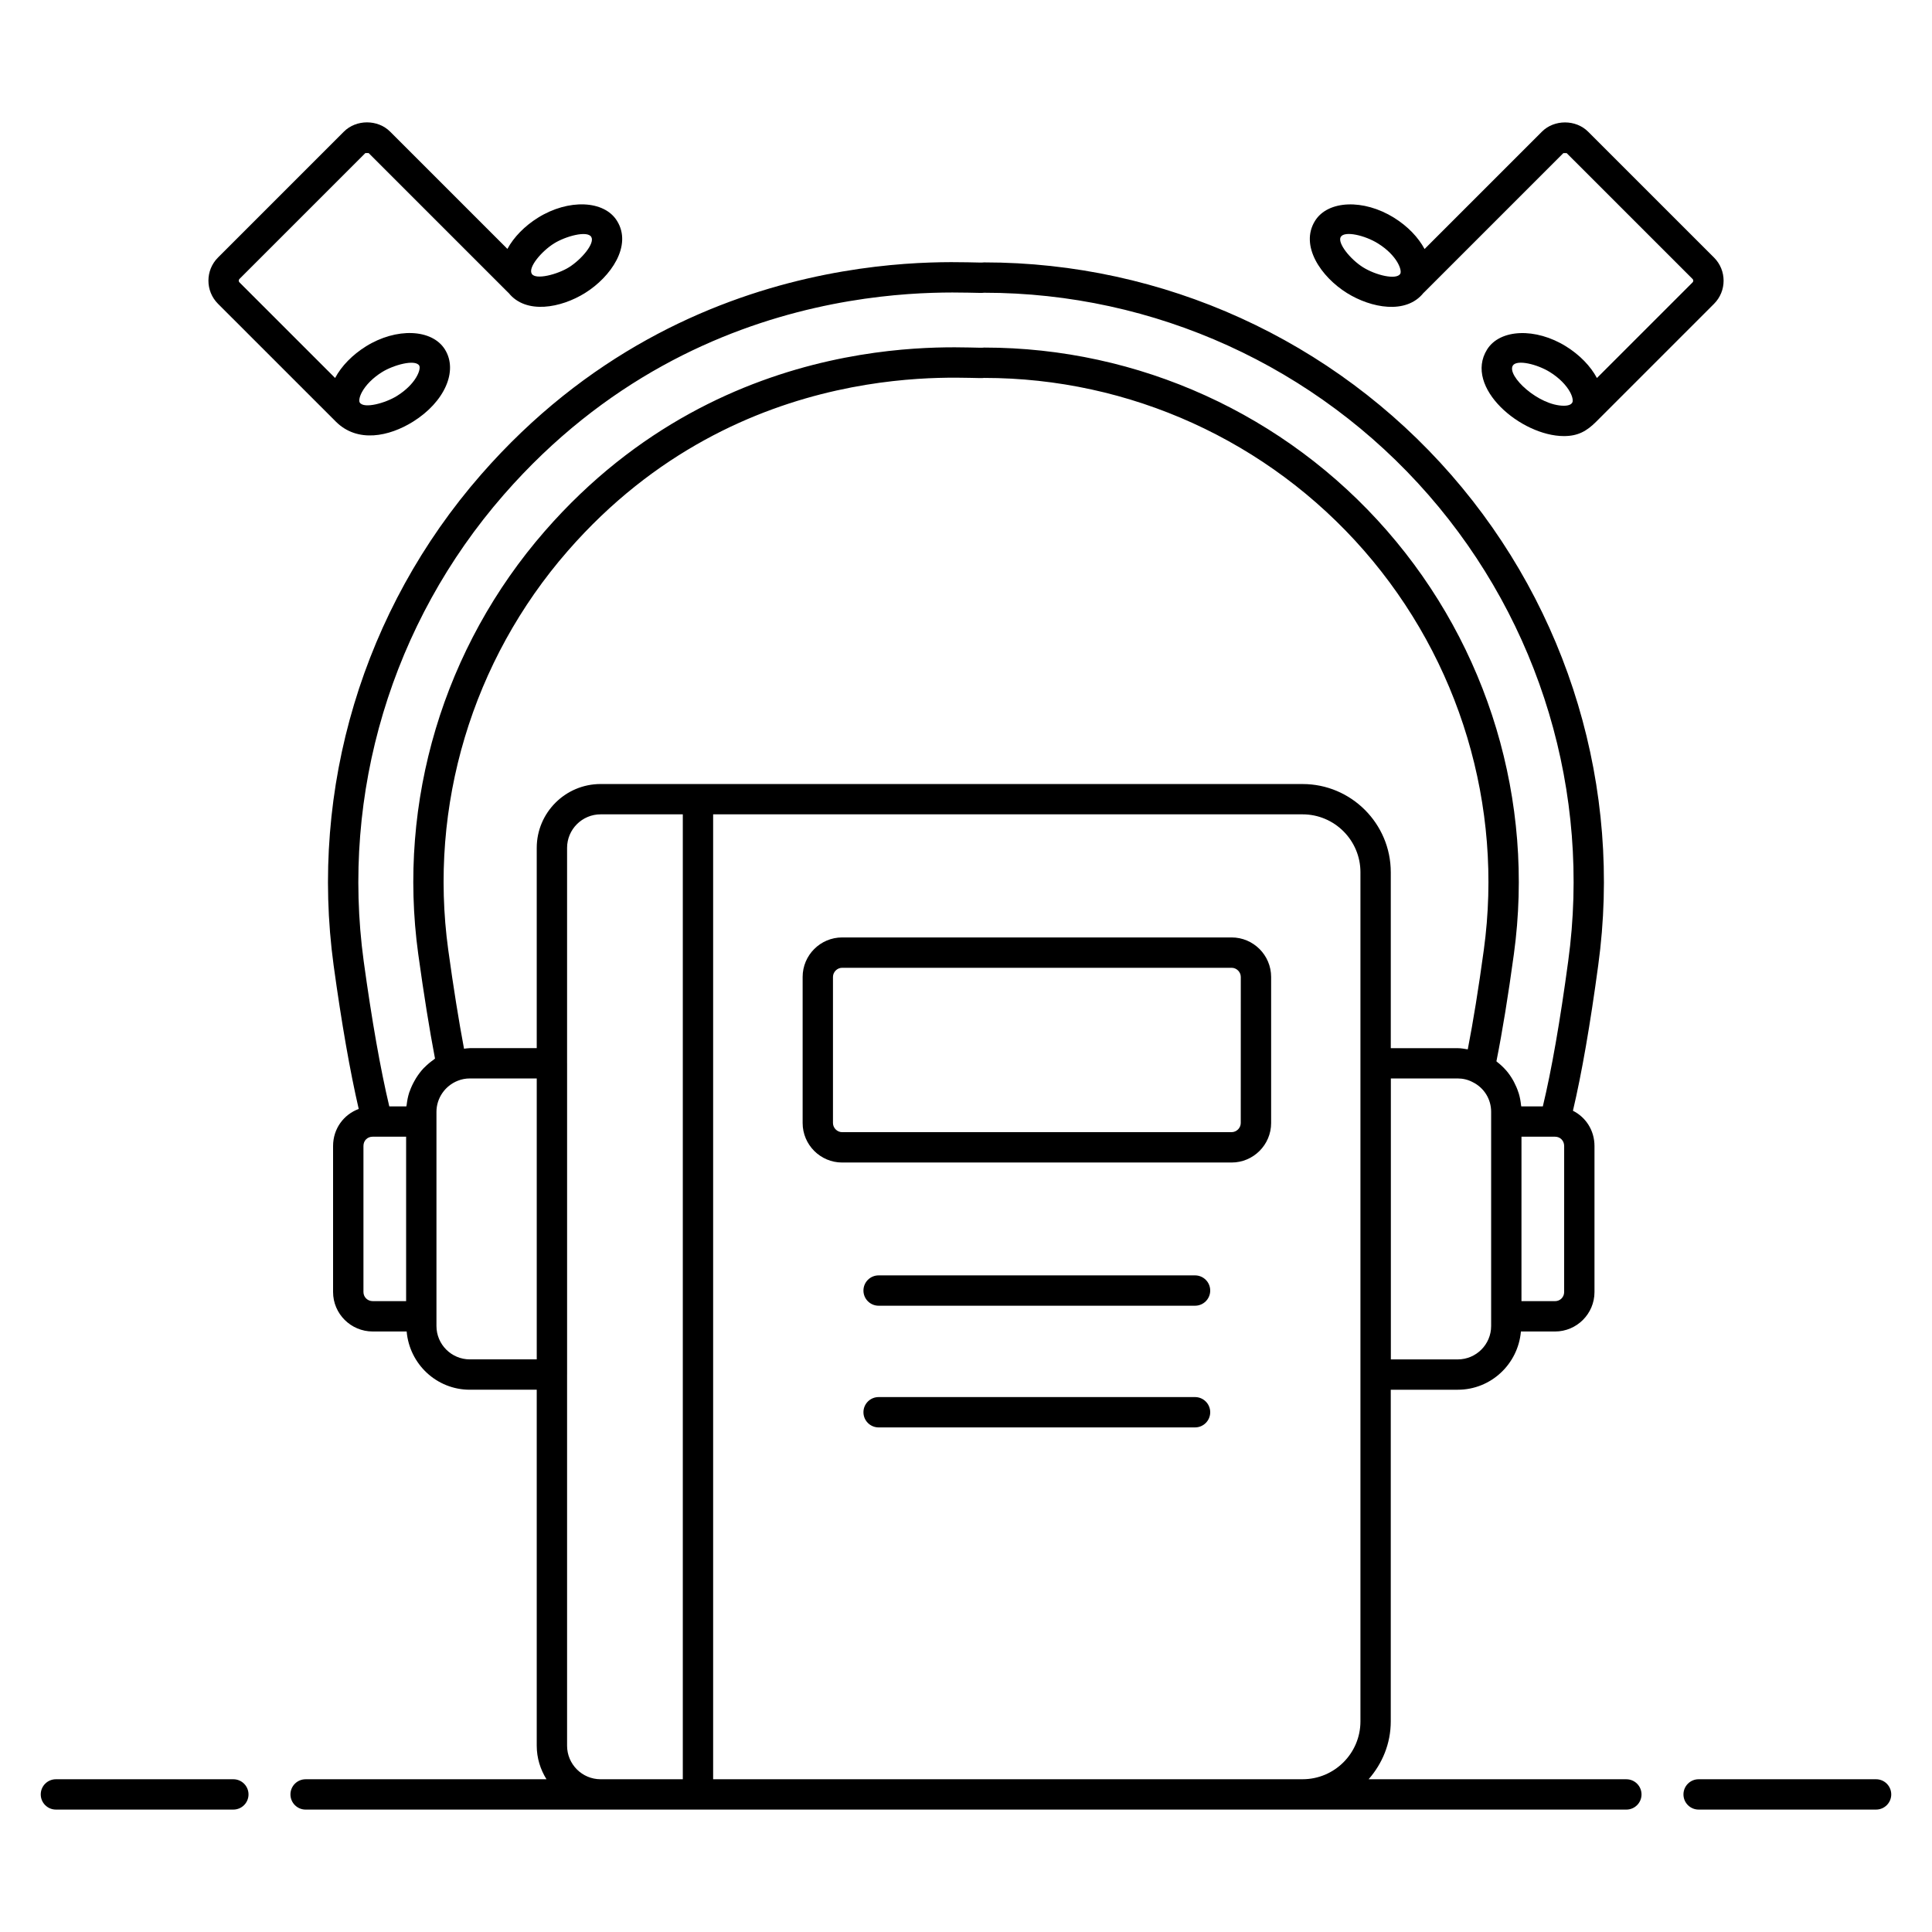
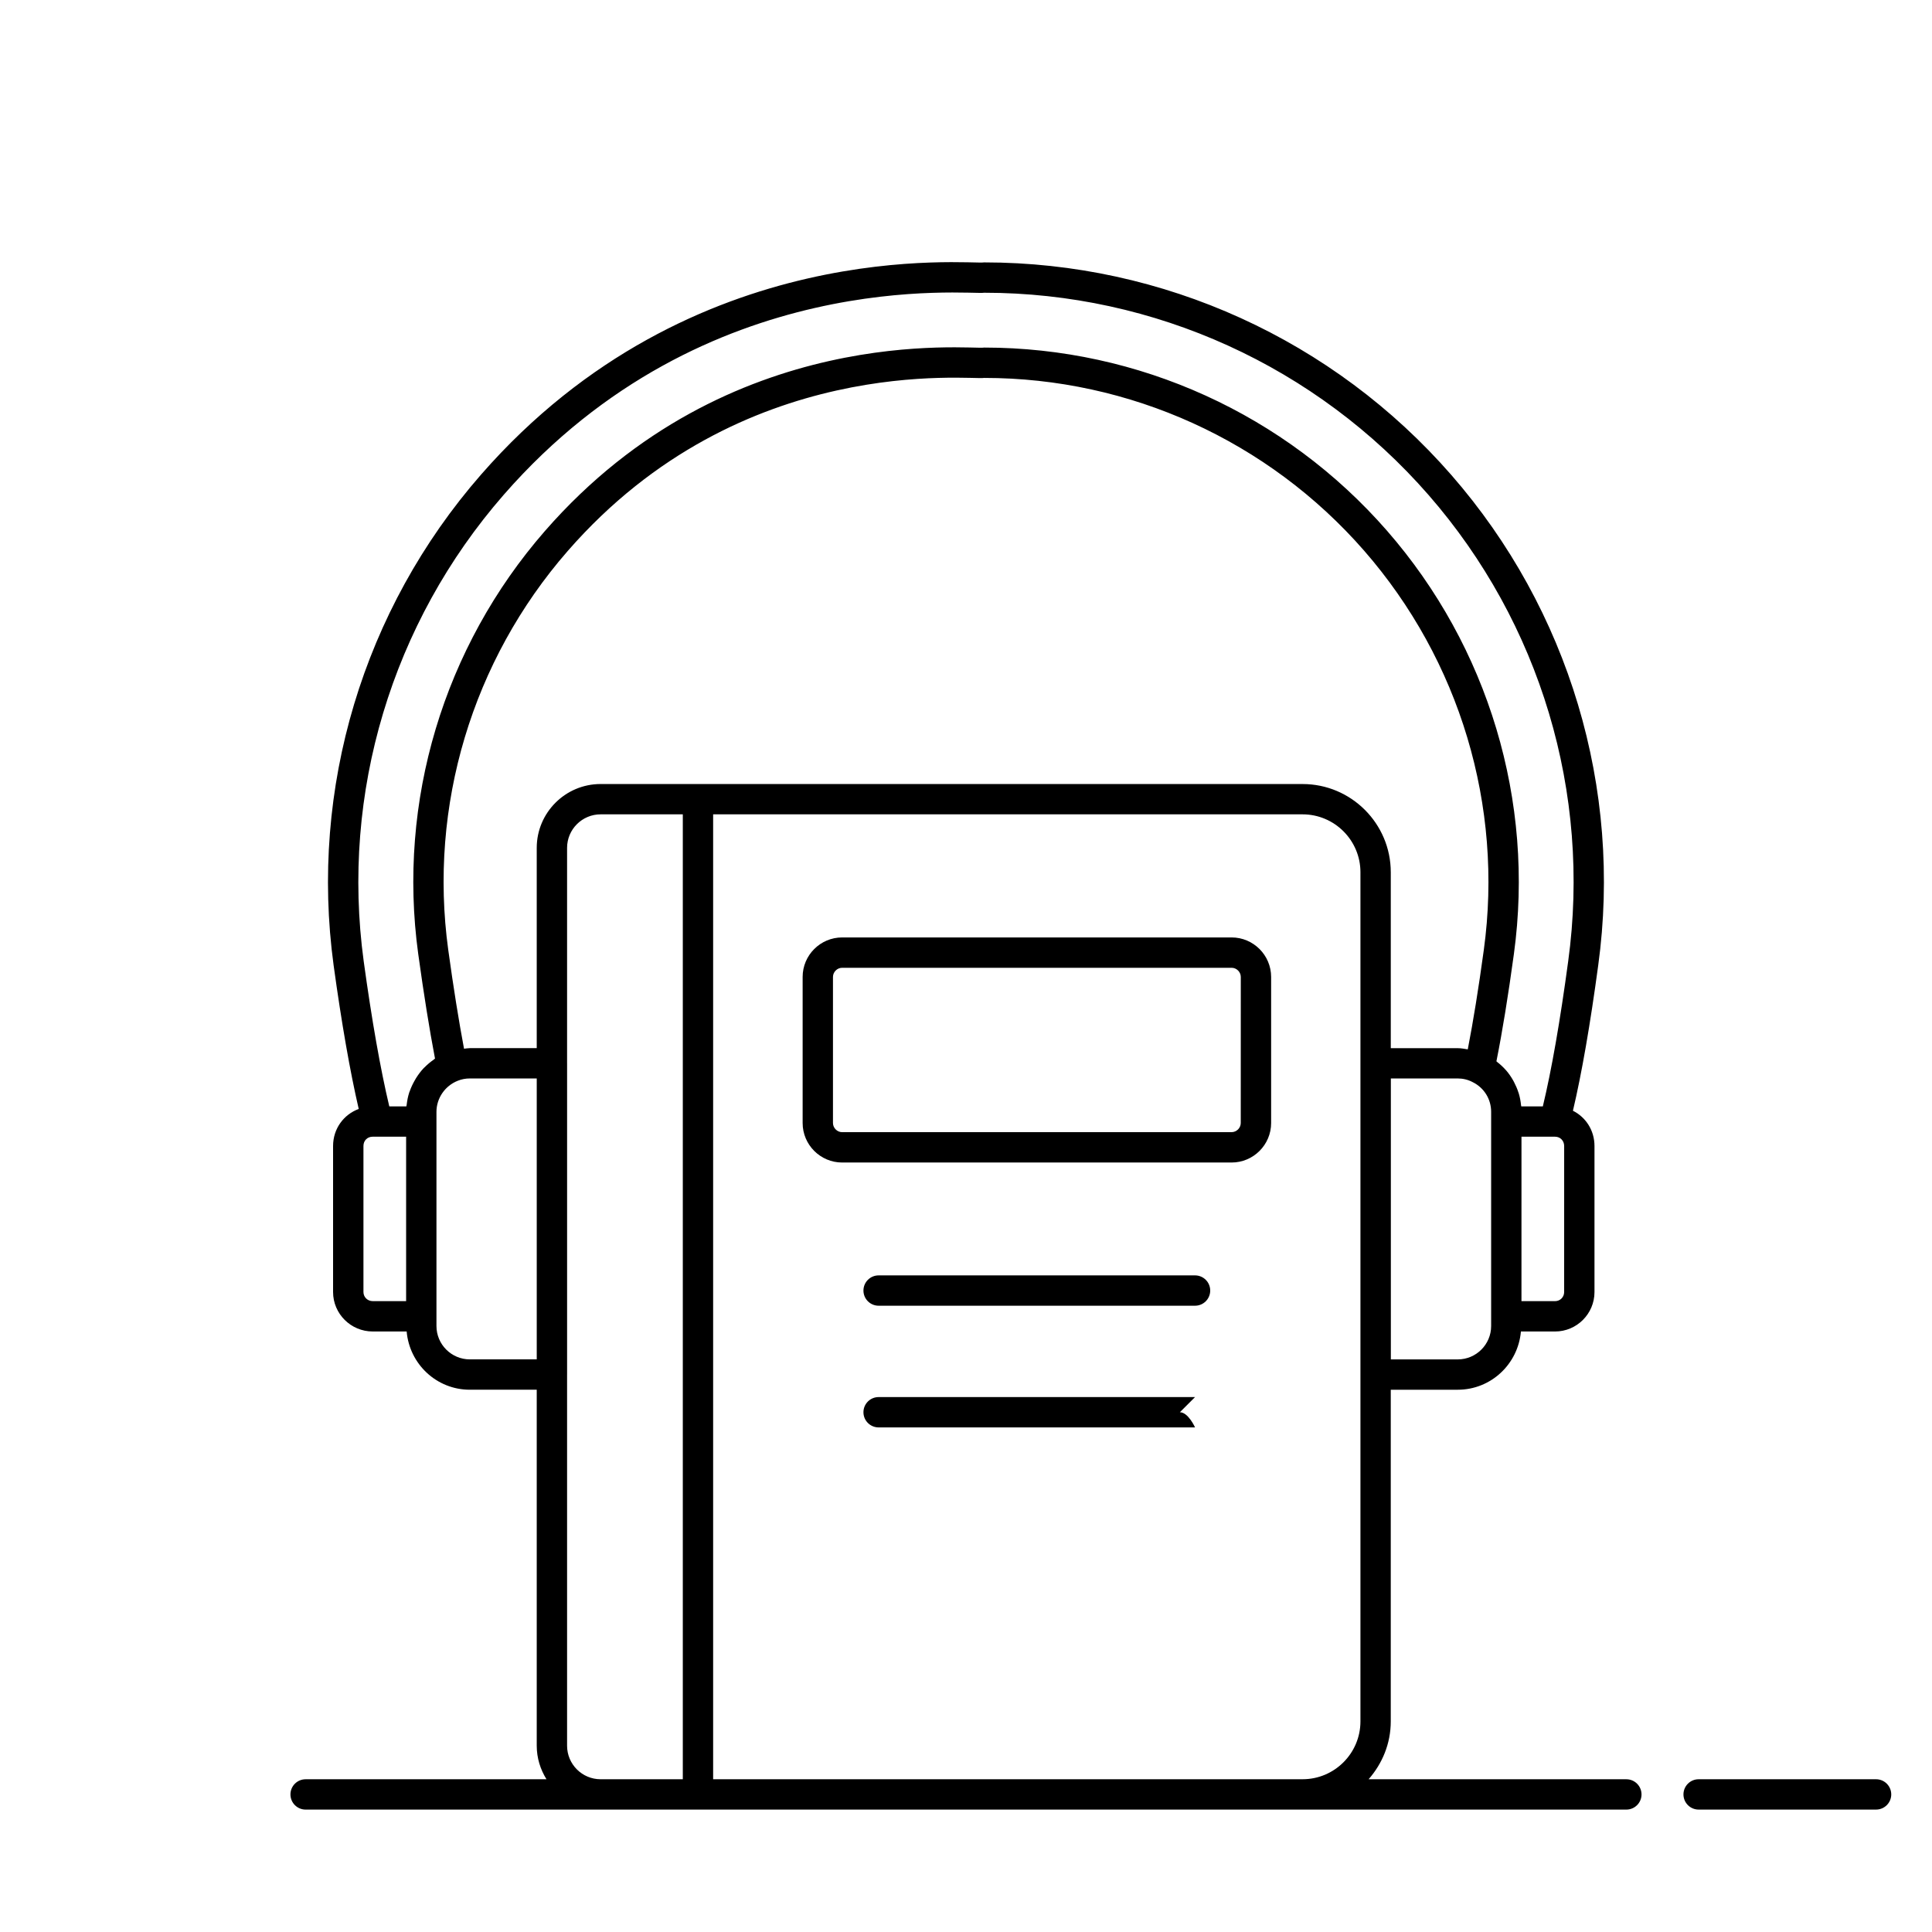
<svg xmlns="http://www.w3.org/2000/svg" fill="#000000" width="800px" height="800px" version="1.1" viewBox="144 144 512 512">
  <g>
    <path d="m641.18 615.52h-47.027c-2.219 0-4.019 1.801-4.019 4.019s1.801 4.019 4.019 4.019h47.027c2.219 0 4.019-1.801 4.019-4.019s-1.801-4.019-4.019-4.019z" />
-     <path d="m205.84 615.52h-47.023c-2.219 0-4.019 1.801-4.019 4.019s1.801 4.019 4.019 4.019h47.023c2.219 0 4.019-1.801 4.019-4.019s-1.801-4.019-4.019-4.019z" />
    <path d="m575 615.52h-68.305c3.609-4.113 5.871-9.441 5.871-15.332v-87.895h17.758c8.812 0 15.984-6.812 16.734-15.434h9.043c5.762 0 10.453-4.691 10.453-10.453v-38.699c0-4.156-2.309-7.637-5.711-9.348 2.328-9.863 4.574-22.785 6.695-38.5 6.43-46.875-7.754-94.246-38.91-129.97-31.238-35.812-76.371-56.352-123.83-56.352-3.336 0.668-77.258-7.984-133.35 56.277-31.195 35.734-45.422 83.129-39.031 130.04 2.106 15.285 4.336 28.043 6.648 38.031-4 1.473-6.797 5.246-6.797 9.82v38.699c0 5.762 4.711 10.453 10.504 10.453h8.996c0.746 8.621 7.922 15.434 16.734 15.434h17.738v94.348c0 3.266 0.973 6.293 2.582 8.883h-63.832c-2.219 0-4.019 1.801-4.019 4.019s1.801 4.019 4.019 4.019h350.01c2.219 0 4.019-1.801 4.019-4.019s-1.801-4.019-4.019-4.019zm-35.832-174.57v54.461c0 4.875-3.969 8.844-8.84 8.844h-17.738v-74.453h17.738c1.383 0 2.711 0.32 3.957 0.98 3.008 1.484 4.883 4.496 4.883 7.863zm19.348 45.453c0 1.352-1.062 2.414-2.414 2.414h-8.898l0.004-43.578h8.898c1.375 0 2.414 1.059 2.414 2.465zm-306.89 2.41h-8.844c-1.383 0-2.465-1.059-2.465-2.414v-38.699c0-1.43 1.035-2.465 2.465-2.465h8.844zm7.281-63.973c-0.824 0.574-1.594 1.211-2.297 1.918-0.109 0.109-0.23 0.203-0.332 0.312-0.77 0.812-1.434 1.711-2.027 2.656-0.137 0.219-0.258 0.438-0.383 0.664-0.508 0.898-0.949 1.828-1.289 2.809-0.039 0.109-0.094 0.211-0.129 0.32-0.344 1.062-0.555 2.172-0.684 3.297-0.016 0.129-0.066 0.25-0.078 0.383h-4.523c-2.352-9.895-4.625-22.801-6.777-38.434-6.078-44.602 7.453-89.676 37.121-123.66 53.504-61.285 123.93-52.855 127.3-53.527 45.133 0 88.059 19.535 117.77 53.594 29.629 33.969 43.117 79.016 37.004 123.6-2.137 15.852-4.391 28.758-6.715 38.43h-5.715c-0.008-0.105-0.047-0.203-0.059-0.309-0.109-1.062-0.293-2.102-0.594-3.098-0.031-0.105-0.074-0.203-0.109-0.305-0.297-0.934-0.684-1.824-1.133-2.684-0.086-0.168-0.168-0.336-0.262-0.496-0.531-0.934-1.133-1.812-1.832-2.625-0.035-0.043-0.078-0.078-0.113-0.121-0.688-0.781-1.457-1.488-2.289-2.133-0.07-0.055-0.121-0.125-0.195-0.18 1.574-7.863 3.129-17.418 4.633-28.449 5.527-40.449-6.731-81.328-33.633-112.16-26.914-30.844-65.824-48.535-106.75-48.535-3.254 0.645-67.605-7.32-116.4 48.605-26.875 30.809-39.121 71.664-33.582 112.09 1.48 10.711 2.973 20.02 4.449 27.734-0.137 0.078-0.238 0.203-0.367 0.297zm27.336 79.41h-17.738c-4.871 0-8.84-3.969-8.84-8.844v-56.762c0-3.594 2.25-6.894 5.648-8.23 0.984-0.402 2.09-0.613 3.191-0.613h17.738zm38.707 111.27h-21.785c-4.898 0-8.883-3.984-8.883-8.883v-98.34c0-0.008 0.004-0.016 0.004-0.027v-82.484c0-0.008-0.004-0.016-0.004-0.027v-57.066c0-4.894 3.984-8.883 8.883-8.883h21.785zm179.58-15.336c0 8.457-6.879 15.332-15.332 15.332l-156.21 0.004v-255.71h156.21c8.453 0 15.332 6.879 15.332 15.332zm-15.328-248.41h-186.04c-9.332 0-16.922 7.594-16.922 16.922v53.074h-17.738c-0.512 0-1.02 0.098-1.531 0.148-1.387-7.371-2.793-16.102-4.184-26.203-5.223-38.125 6.324-76.656 31.676-105.71 46.133-52.887 107.09-45.211 110.34-45.852 38.605 0 75.309 16.688 100.7 45.781 25.375 29.082 36.938 67.641 31.723 105.79-1.387 10.176-2.812 18.961-4.254 26.371-0.875-0.141-1.746-0.316-2.644-0.316h-17.758v-46.625c-0.004-12.891-10.488-23.375-23.371-23.375z" />
    <path d="m470.38 392.43h-103.2c-5.773 0-10.473 4.699-10.473 10.473v38.703c0 5.773 4.699 10.473 10.473 10.473h103.21c5.773 0 10.473-4.699 10.473-10.473v-38.703c-0.004-5.777-4.703-10.473-10.477-10.473zm2.434 49.172c0 1.32-1.113 2.43-2.434 2.43l-103.2 0.004c-1.32 0-2.434-1.113-2.434-2.43v-38.703c0-1.32 1.113-2.43 2.434-2.43h103.21c1.32 0 2.434 1.113 2.434 2.43z" />
    <path d="m460.7 481.99h-83.859c-2.219 0-4.019 1.801-4.019 4.019s1.801 4.019 4.019 4.019h83.859c2.219 0 4.019-1.801 4.019-4.019s-1.801-4.019-4.019-4.019z" />
-     <path d="m460.7 514.24h-83.859c-2.219 0-4.019 1.801-4.019 4.019s1.801 4.019 4.019 4.019h83.859c2.219 0 4.019-1.801 4.019-4.019s-1.801-4.019-4.019-4.019z" />
-     <path d="m567.2 244.18c-1.688-3.172-4.594-6.148-8.188-8.387-8.004-4.984-17.496-4.66-20.926 0.836-6.242 10.027 9.027 22.938 20.367 22.938 3.703 0 6.019-1.285 8.559-3.824l31.227-31.23c3.375-3.375 3.375-8.871 0-12.25l-33.371-33.363c-3.266-3.277-8.98-3.273-12.246-0.004l-31.098 31.098c-1.637-3.035-4.367-5.973-8.105-8.301-8.02-4.992-17.508-4.656-20.922 0.832-4.102 6.574 1.582 14.855 8.48 19.145 6.344 3.945 15.664 5.75 20.281-0.066 0.023-0.023 0.055-0.027 0.074-0.051l36.973-36.973h0.078c0.215 0.004 0.816 0.012 0.801 0l33.371 33.363c0.242 0.246 0.242 0.645 0 0.887zm-6.531 6.504c-0.141 0.23-0.523 0.84-2.215 0.84-6.742 0-15.203-7.938-13.539-10.645 1.039-1.66 6.43-0.391 9.852 1.742 2.387 1.484 4.332 3.438 5.356 5.363 0.699 1.328 0.777 2.332 0.547 2.699zm-45.594-34.105c-1.039 1.656-6.438 0.387-9.852-1.742-3.383-2.109-6.887-6.473-5.902-8.074 1.051-1.648 6.418-0.391 9.844 1.746 5.117 3.188 6.481 7.152 5.91 8.07z" />
-     <path d="m240.82 184.57h0.098c0.23 0 0.781-0.004 0.781-0.004l36.98 36.977c0.023 0.023 0.055 0.027 0.078 0.051 4.625 5.812 13.926 4.016 20.273 0.066 6.887-4.289 12.578-12.582 8.48-19.137-3.418-5.5-12.902-5.828-20.922-0.84-3.555 2.215-6.422 5.152-8.121 8.281l-31.082-31.078c-3.266-3.277-8.98-3.273-12.246-0.004l-33.371 33.371c-3.375 3.375-3.375 8.871 0 12.25l31.23 31.227c5.754 5.75 14.16 3.941 20.434 0.035 8.379-5.223 12.027-13.453 8.484-19.145-3.43-5.5-12.918-5.82-20.926-0.836-3.59 2.238-6.496 5.215-8.184 8.387l-25.355-25.348c-0.242-0.246-0.242-0.645 0-0.887zm50.016 23.938c3.039-1.895 8.766-3.473 9.844-1.738 1.07 1.703-2.633 6.027-5.902 8.066-3.043 1.895-8.809 3.406-9.844 1.738-1.074-1.703 2.629-6.027 5.902-8.066zm-50.953 39.469c1.02-1.922 2.969-3.879 5.356-5.363 3.039-1.895 8.766-3.469 9.852-1.742 0.57 0.914-0.789 4.879-5.91 8.066-3.039 1.895-8.762 3.469-9.844 1.738-0.234-0.363-0.156-1.367 0.547-2.699z" />
+     <path d="m460.7 514.24h-83.859c-2.219 0-4.019 1.801-4.019 4.019s1.801 4.019 4.019 4.019h83.859s-1.801-4.019-4.019-4.019z" />
  </g>
</svg>